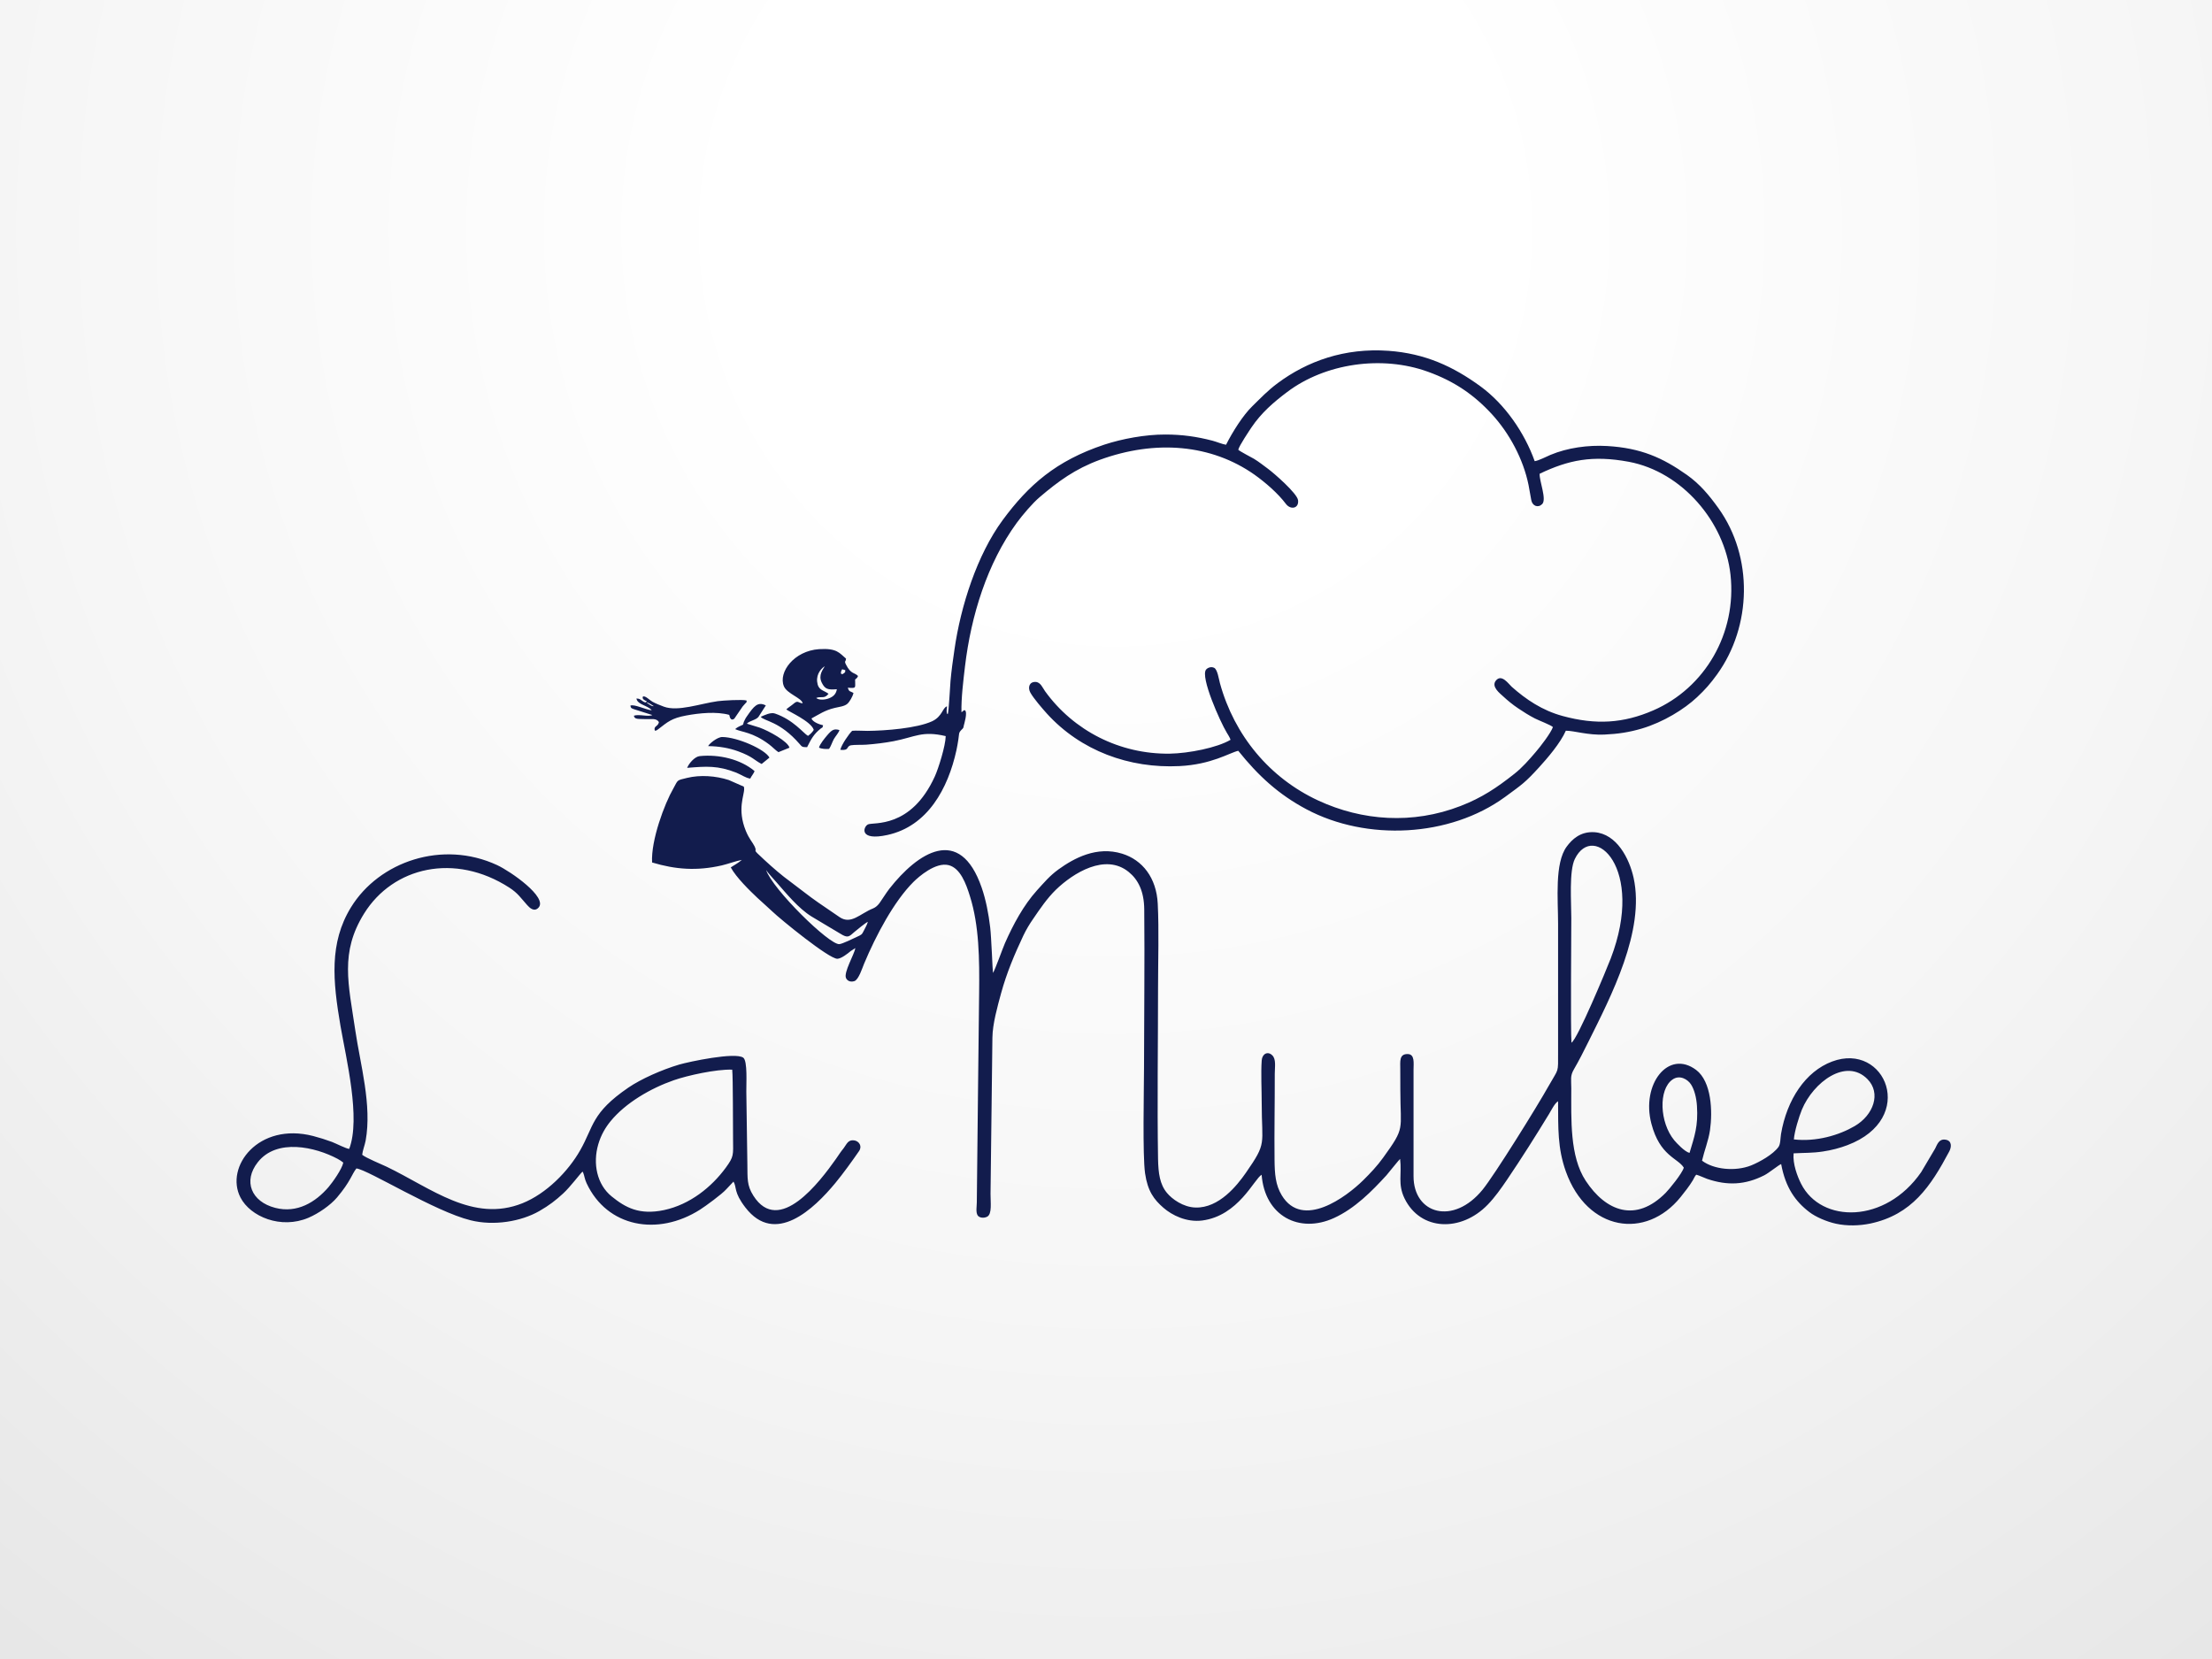
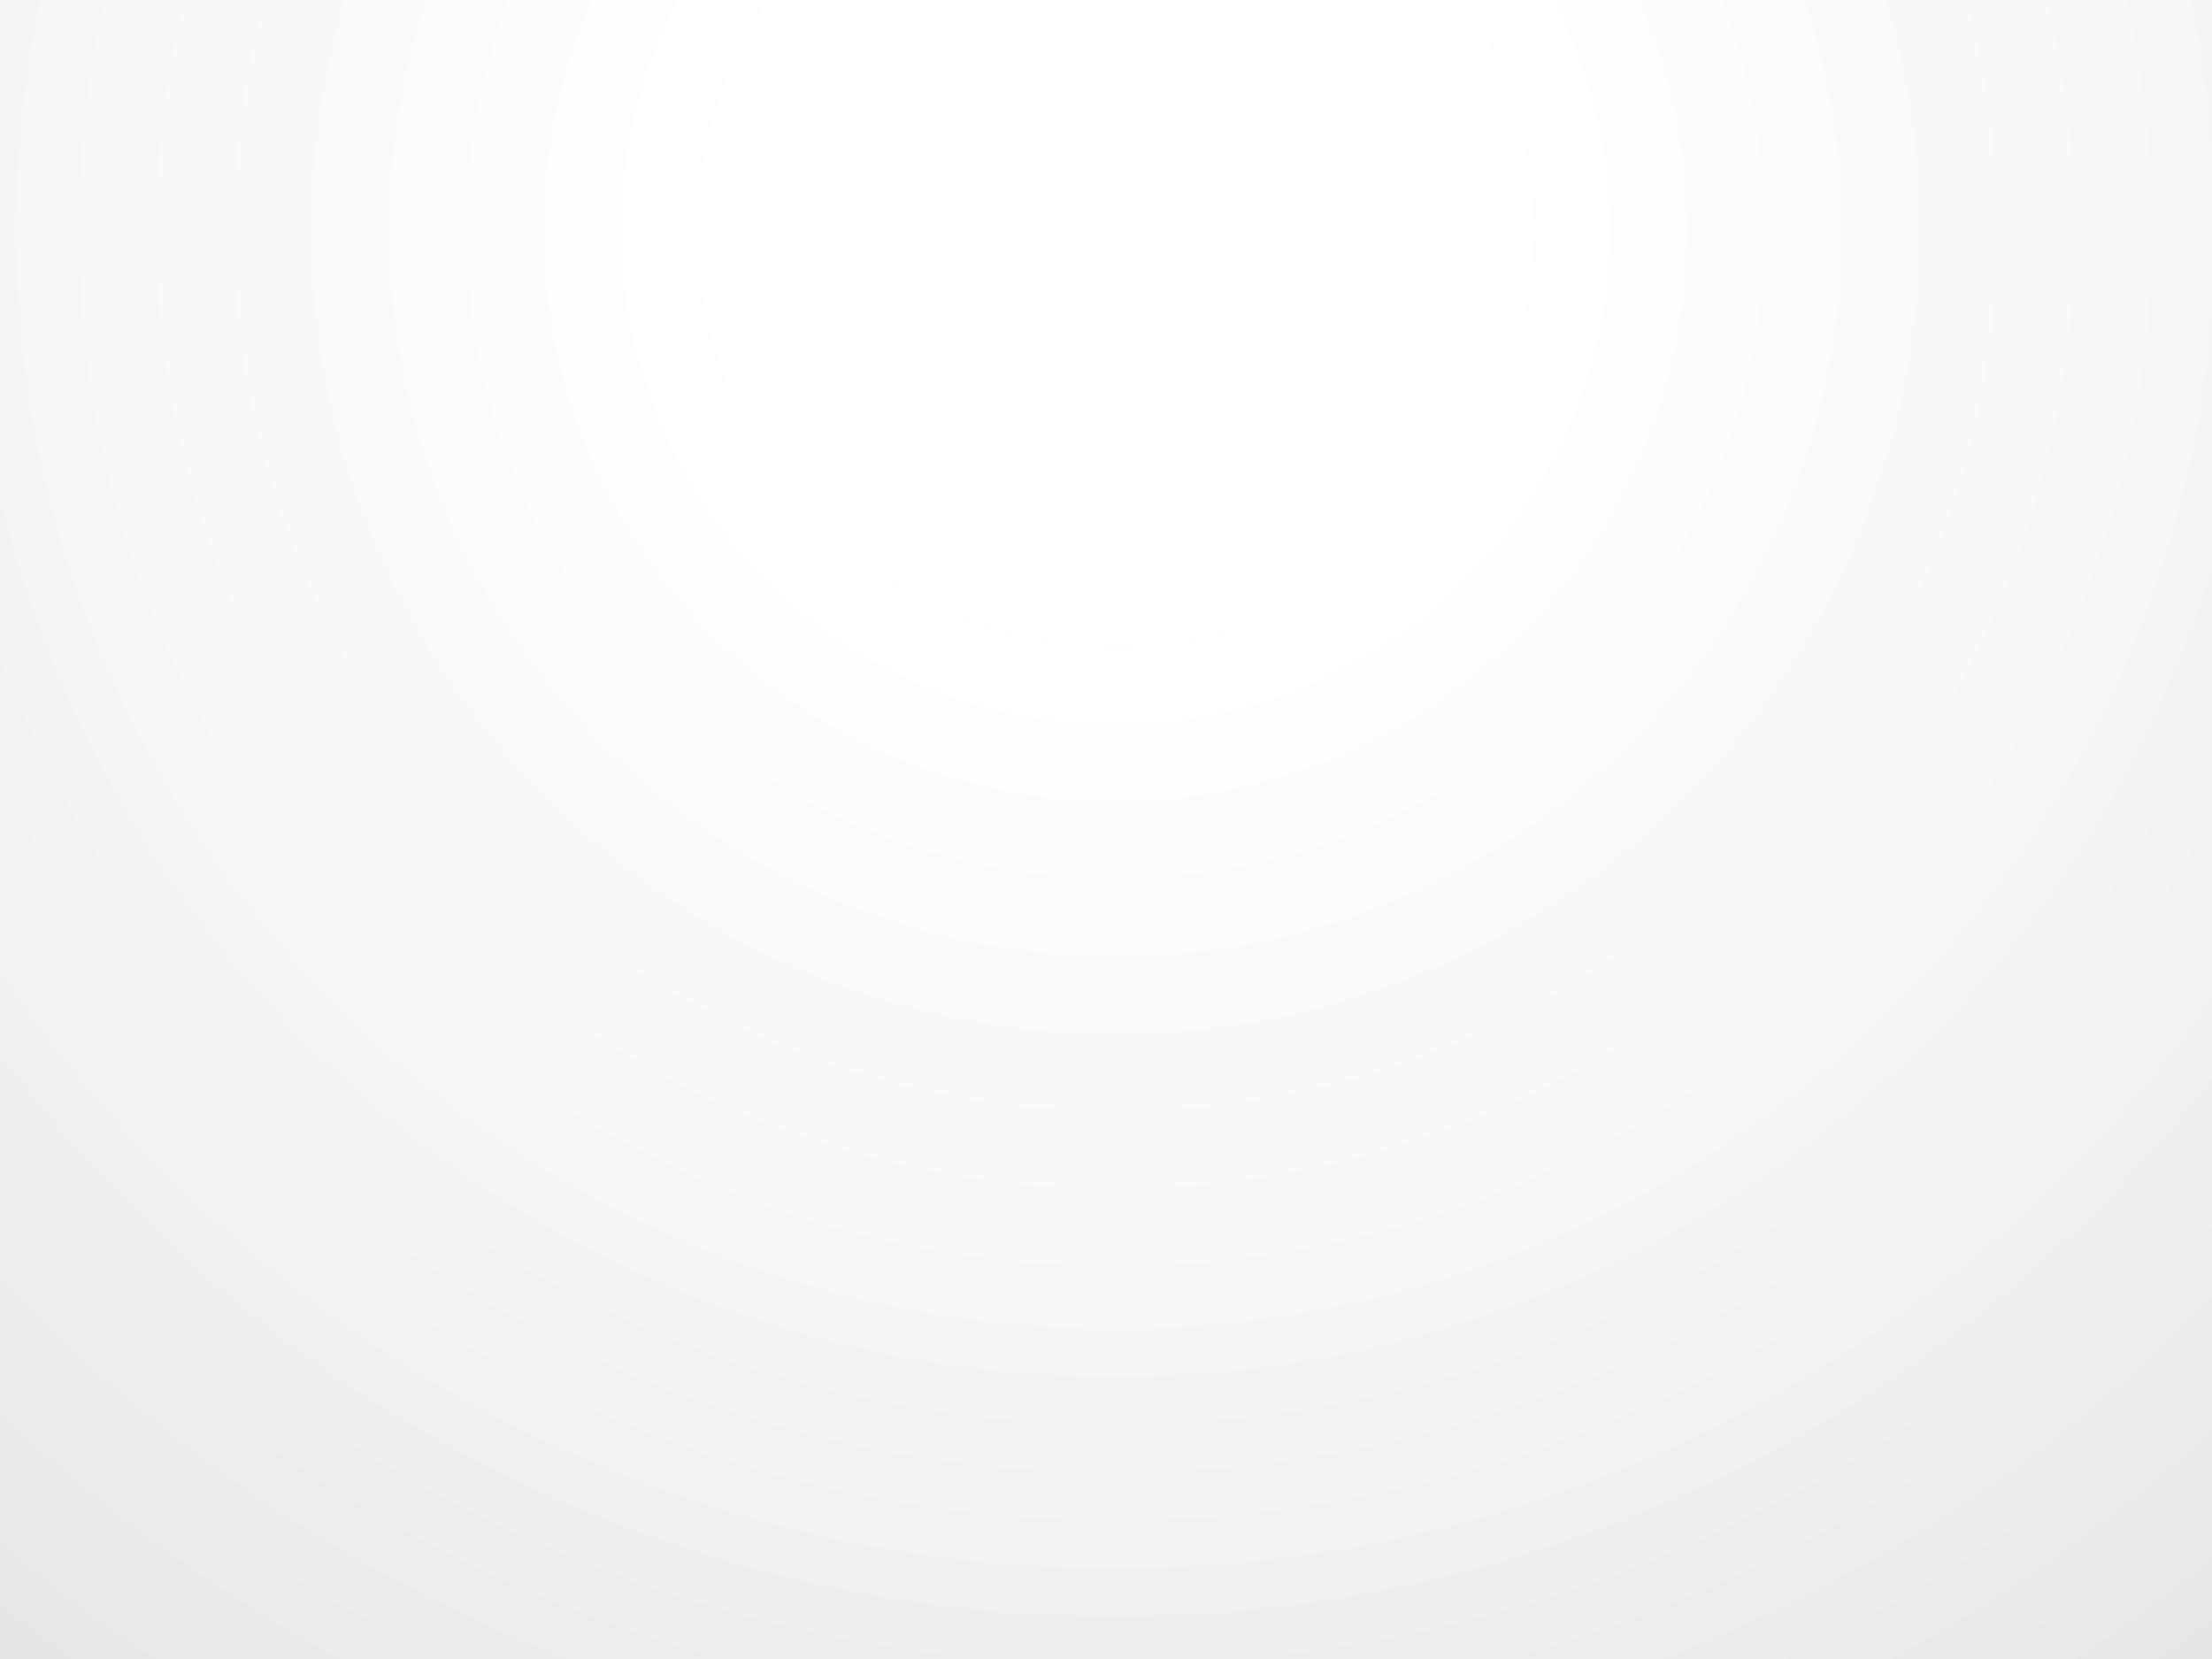
<svg xmlns="http://www.w3.org/2000/svg" version="1.1" id="Layer_1" x="0px" y="0px" width="720px" height="540px" viewBox="0 0 720 540" enable-background="new 0 0 720 540" xml:space="preserve">
  <rect x="0" y="0" width="720" height="540" fill="#808080" stroke="none" />
  <g id="Capa_x0020_1">
    <g id="_2012612135456">
      <radialGradient id="SVGID_1_" cx="258573.438" cy="-193276.156" r="615115.75" gradientTransform="matrix(0.001 0 0 -0.001 104.506 -118.459)" gradientUnits="userSpaceOnUse">
        <stop offset="0" style="stop-color:#FFFFFF" />
        <stop offset="0.2" style="stop-color:#FFFFFF" />
        <stop offset="0.569" style="stop-color:#F6F6F6" />
        <stop offset="1" style="stop-color:#E5E5E5" />
      </radialGradient>
      <rect x="0" y="0.001" fill="url(#SVGID_1_)" width="719.998" height="540" />
    </g>
  </g>
  <g>
-     <path fill="#121C4D" d="M549.939,375.268c-1.539-0.346-4.227-3.207-4.98-4.118c-4.786-5.819-5.177-16.521-0.584-19.751   c2.391-1.702,5.025,0,6.027,1.553c1.146,1.75,1.782,4.415,1.952,7.006C552.79,366.538,551.545,369.893,549.939,375.268   L549.939,375.268z M266.587,243.347c0.831,0.446,2.198,0.494,3.271,0.419c0.586-0.789,1.026-2.22,1.562-3.206   c0.562-0.961,1.683-2.195,1.808-2.932c-1.708-0.47-2.368-0.195-4.051,1.799C268.491,240.241,266.858,242.188,266.587,243.347   L266.587,243.347z M230.501,242.854c3.589,0.05,6.81,0.618,9.789,1.703c4.812,1.775,5.128,2.836,7.62,4.117l2.54-2.072   c-1.368-2.663-10.352-6.659-15.357-6.708C233.454,239.897,230.791,242.138,230.501,242.854L230.501,242.854z M223.665,249.932   c6.324-0.518,9.938-0.791,15.967,1.553c1.588,0.642,3.053,1.727,4.567,1.946c0.391-0.862,1.222-1.726,1.391-2.464   c-4.541-3.822-11.522-5.5-17.825-4.858C226.154,246.255,224.226,248.479,223.665,249.932L223.665,249.932z M241.853,235.875   c-0.831,0.396-1.929,0.813-2.564,1.455c2.222,1.036,5.642,0.912,11.036,4.958c1.171,0.885,2.101,1.923,3.053,2.538l3.59-1.454   c-0.515-2.045-6.666-5.449-9.695-6.535l-4.005-1.234c-0.024-0.024-0.099-0.049-0.145-0.098c0.952-0.937,2.955-1.135,3.76-2.17   l2.393-3.724c-2.687-1.332-3.881,0.271-6.178,3.576c-0.366,0.542-0.416,0.592-0.686,1.16c-0.121,0.195-0.219,0.443-0.291,0.616   l-0.221,0.738C241.902,235.728,241.878,235.827,241.853,235.875L241.853,235.875z M210.431,228.604   c0.781,0.124,1.733,0.84,2.39,1.257c-0.683-0.024-0.757-0.124-1.221-0.394l-0.832-0.542   C210.455,228.679,210.552,228.749,210.431,228.604L210.431,228.604z M209.28,226.703c-0.44,0.84,0.66,1.331,1.272,1.553   c-0.246,0.174-0.195,0.842-1.633-0.223c-0.562-0.419-0.881-0.666-1.759-0.666c0.27,1.726,2.735,2.124,4.272,3.181l0.295,0.219   c0.415,0.373,0.071,0,0.391,0.419c-1.736-0.1-5.763-2.096-6.934-1.503c0.195,0.886,0.34,0.861,1.317,1.208l5.833,1.851   c-1.292,0.667-4.396-0.372-6.007,0.22c0.221,1.233,1.269,1.011,3.882,1.109c1.853,0.076,3.418-0.394,4.272,0.964   c-0.267,1.455-1.663,1.231-1.393,2.564c0.05,0.026-0.024,0.666,1.171-0.248c3.05-2.343,4.297-3.573,9.108-4.461   c4.223-0.79,9.886-1.358,14.016-0.198c0.756,1.305-0.462-1.358,0.145,0.568c0.147,0.468-0.169-0.174,0.124,0.369   c0.342,0.716,0.807,0.69,1.343,0.323l2.735-3.997c0.291-0.345,0.439-0.493,0.755-0.862c0.562-0.666,0.586-0.344,0.514-1.084   c-1.292-0.395-7.786,0-9.398,0.223c-5.764,0.813-12.964,3.475-17.531,1.777c-1.246-0.469-2.588-0.987-3.663-1.579   C211.383,227.863,210.135,226.43,209.28,226.703L209.28,226.703z M273.96,219.381c-0.121-0.174-0.391,0.174-0.17-0.865   c0-0.049,0.269-0.543,0.319-0.667l1.026,0.274c-0.05,0.788,0.07,0.592-0.49,1.035C274.18,219.526,274.28,219.431,273.96,219.381   L273.96,219.381z M269.687,225.818c-1.782-1.284-3.394-1.085-3.71-3.943c-0.27-2.688,1.538-4.466,2.49-5.007   c-0.515,0.985-2.224,2.836-0.978,5.351c1.052,2.121,1.979,2.368,4.907,2.121c-0.243,1.577-1.195,2.414-2.488,2.932   c-1.147,0.468-3.174,0.766-4.25-0.074C267.248,226.483,268.246,227.664,269.687,225.818L269.687,225.818z M261.265,228.923   c-1.538-0.1-1.466-1.159-3.003,0.174c-0.733,0.64-1.737,1.229-2.322,1.8c0.536,0.617,8.082,3.847,8.937,6.681   c-0.491,0.814-1.147,1.408-1.879,1.947c-1.487-0.837-4.712-5.202-10.741-7.273c-1.417-0.492-3.469,0.567-4.641,1.062   c1.121,1.456,6.177,1.382,12.648,8.851c0.805,0.935,0.829,1.035,2.441,1.035c1.368-2.713,2.149-4.217,4.421-6.043   c0.927-0.712,0.441,0.026,0.781-1.085c-1.171-0.269-3.319-1.009-3.785-2.219c2.418-1.284,4.271-2.638,7.546-3.425   c1.441-0.346,3.174-0.493,4.15-1.357c0.661-0.568,1.758-2.369,1.979-3.529c-1.098-0.642-1.417-0.246-1.832-1.701   c3.029,0.27,2.319,0,2.368-2.663c0.511-0.468,0.636-0.393,0.952-1.135c-1.076-1.209-2.296-0.468-3.931-3.749   c-0.17-0.322-0.293-0.567-0.293-0.837c0.024-0.468,0.169,0.05,0.319-1.085c-2.149-1.775-2.88-3.452-8.743-3.083   c-8.203,0.542-13.355,7.544-11.498,12.058C256.137,225.818,261.019,227.196,261.265,228.923L261.265,228.923z M111.742,378.425   c-0.441,2.166-3.541,6.483-4.784,7.94c-4.25,4.958-10.255,8.63-17.385,6.784c-7.764-2.001-10.524-8.683-5.664-14.846   c6.2-7.89,18.751-4.957,25.978-1.106c0.341,0.174,0.733,0.419,1.026,0.615L111.742,378.425z M238.337,348.168   c0.27,2.762,0.219,18.468,0.27,22.64c0.05,5.228,0.292,5.618-2.343,9.241c-4.612,6.313-11.672,12.035-20.144,13.833   c-7.987,1.677-12.527-0.787-17.044-4.463c-4.762-3.868-6.179-10.649-4.345-16.935c0.905-3.112,2.393-5.553,3.979-7.496   c4.907-6.018,13.089-10.753,20.584-13.368C223.836,350.039,233.11,347.993,238.337,348.168L238.337,348.168z M117.892,375.881   c0.1-1.229,0.855-3.178,1.123-4.607c2.098-11.589-1.733-24.734-3.371-35.902c-2.246-15.215-5.031-25.299,2.859-37.999   c9.473-15.236,29.542-19.875,47.268-8.461c2.831,1.828,3.712,3.354,5.81,5.673c0.806,0.915,2.322,2.392,3.735,0.817   c2.979-3.354-9.058-11.74-13.5-13.811c-17.797-8.259-38.428-1.181-47.585,13.756c-7.106,11.593-5.908,23.946-3.394,38.642   c1.858,10.675,6.618,30.008,2.834,39.968c-0.928-0.025-4.272-1.747-5.618-2.265c-1.979-0.738-3.955-1.356-6.105-1.92   c-17.846-4.613-28.811,10.008-23.683,19.993c3.223,6.267,13.185,10.432,22.145,6.611c3.296-1.404,7.155-4.093,9.279-6.587   c4.493-5.325,4.787-7.544,6.324-9.468c3.907,0.47,25.513,14.027,37.209,16.89c7.567,1.871,16.358,0.396,22.317-3.009   c3.225-1.849,5.348-3.499,7.787-5.746c2.322-2.124,5.519-6.46,6.274-7.077c0.246,0.296,0.025-0.125,0.292,0.518   c0.319,0.767,0.391,1.849,1.051,3.254c6.665,14.277,23.099,17.363,36.918,8.586c1.808-1.135,7.201-5.104,8.522-6.612l2.369-2.515   c1.146,1.922-0.025,3.354,3.855,8.407c9.693,12.626,22.365,0.423,29.273-7.915c2.563-3.105,5.444-7.101,7.74-10.426   c1.098-1.582,0.026-3.233-1.562-3.48c-2.074-0.321-2.514,1.359-3.466,2.563c-0.906,1.11-1.611,2.194-2.492,3.479   c-5.199,7.348-18.532,25.103-26.88,11.957c-2.174-3.427-1.878-5.669-1.954-10.307l-0.34-23.551   c-0.05-2.413,0.461-10.009-1.001-11.067c-2.638-1.871-17.602,1.309-20.827,2.246c-5.738,1.7-12.428,4.687-16.554,7.495   c-12.109,8.283-11.231,12.598-15.699,20.417c-3.906,6.879-11.036,14.126-18.801,17.235c-16.064,6.409-29.642-4.881-44.169-11.884   C123.973,378.866,119.238,376.968,117.892,375.881L117.892,375.881z M399.073,144.767c-1.271-0.195-3.106-0.987-4.447-1.331   c-5.126-1.333-9.885-2-15.285-2c-6.594-0.024-14.162,1.407-19.926,3.305c-15.697,5.23-24.635,13.144-33.058,24.559   c-8.327,11.318-13.648,27.962-15.677,42.091c-0.512,3.501-0.977,6.731-1.292,10.258c-0.145,1.678-0.562,10.185-0.902,10.826   c-0.341-0.348-0.125,0.145-0.294-0.467c-0.171-0.668,0.024-1.358,0.071-2.097c-1.487,0.393-1.487,3.28-4.857,4.857   c-4.934,2.291-15.237,3.082-20.999,3.132c-1.462,0.024-3.709-0.174-5.026-0.026c-0.978,0.913-3.491,4.514-3.86,6.191   c3.124,0.32,1.757-1.133,3.49-1.481c1.001-0.195,3.71-0.099,4.958-0.195c2.979-0.222,6.008-0.592,8.887-1.134   c7.055-1.358,9.229-3.479,16.97-1.653c-0.05,3.18-2.393,10.602-3.541,13.119c-7.813,17.162-20.07,14.791-21.777,15.63   c-1.538,0.767-3.005,5.477,6.348,3.431c13.11-2.864,19.729-15.117,22.463-27.595c0.246-1.184,0.462-2.369,0.636-3.55   c0.293-1.826,0-2.07,1.026-3.105c0.585-0.568,0.585-0.518,0.73-1.358c0.1-0.444,1.293-4.291,0.391-4.958   c-0.34-0.249-0.707,0.393-1.147,0.618c-0.12-4.464,0.612-10.404,1.147-14.92c1.979-16.595,7.251-33.559,16.825-46.699   c1.928-2.642,5.272-6.535,7.47-8.386c6.105-5.202,11.574-9.197,19.534-12.134c18.189-6.656,36.358-5.078,50.394,4.808   c3.565,2.54,7.644,6.066,10.231,9.518c1.563,2.046,4.299,1.479,3.954-1.209c-0.297-2.245-7.887-8.827-9.766-10.208   c-1.515-1.109-2.979-2.293-4.566-3.254c-0.932-0.543-4.589-2.416-5.128-2.961c0.321-1.354,3.542-6.113,4.3-7.272   c3.221-4.758,7.155-8.162,11.648-11.54c12.331-9.297,30.788-12.033,45.828-6.561c8.543,3.082,14.992,7.496,20.805,13.832   c5.686,6.213,10.202,14.595,11.912,23.055c0.318,1.627,0.563,3.256,0.881,4.883c0.364,1.924,2.22,2.639,3.562,1.284   c1.537-1.579-1-7.571-0.831-9.865c9.398-4.486,17.142-6.088,29.002-3.896c17.387,3.254,31.231,19.604,33.113,36.74   c2.099,19.034-8.3,36.889-25.147,44.186c-9.77,4.24-18.702,4.757-29.496,1.823c-6.646-1.802-11.942-5.401-16.602-9.542   c-0.975-0.887-3.275-4.29-5.128-1.972c-1.611,1.996,1.416,4.217,2.415,5.156c1.345,1.256,3.104,2.712,4.855,3.872   c1.689,1.135,3.546,2.319,5.426,3.28c1.342,0.692,5.177,2.121,5.879,2.813c-0.728,2.021-4.123,6.41-5.618,8.137   c-2.071,2.442-4.414,5.103-6.931,7.077c-5.712,4.514-10.526,7.767-17.531,10.479c-15.597,6.043-32.029,4.835-46.337-1.798   c-15.772-7.324-27.276-21.134-31.966-38.171c-0.391-1.455-0.805-4.462-1.88-5.007c-0.972-0.494-2.122-0.05-2.634,0.567   c-1.955,2.365,4.613,17.038,6.712,20.491c0.366,0.618,1.05,1.653,1.247,2.366c-4.371,2.588-13.626,4.414-19.826,4.514   c-16.212,0.198-31.232-7.422-40.559-20.343c-0.783-1.085-1.439-2.958-3.1-3.007c-2.127-0.05-2.518,1.925-1.684,3.454   c1.072,1.946,4.005,5.301,5.372,6.828c11.036,12.155,26.859,17.928,43.165,17.112c10.501-0.517,16.235-4.315,19.142-4.981   c6.521,8.138,13.136,14.228,22.245,19.062c19.56,10.381,46.585,9.098,64.579-4.02c5.692-4.167,6.567-4.709,11.06-9.617   c2.782-3.056,6.984-7.939,8.74-11.957c2.663-0.024,7.18,1.503,12.527,1.257c4.466-0.198,8.132-0.764,12.157-1.949   c7.055-2.095,13.845-6.286,18.019-10.208c2.635-2.464,4.37-4.438,6.542-7.446c11.303-15.684,11.816-38.195,0.44-54.074   c-3.027-4.217-6.03-7.841-10.274-10.85c-7.891-5.575-14.943-8.754-25.954-9.397c-6.204-0.369-12.918,0.568-18.462,2.887   c-1.22,0.518-3.829,1.873-5.125,2.045c-3.342-9.368-9.741-18.541-17.553-24.285c-8.964-6.559-18.122-10.775-30.01-11.637   c-14.356-1.035-26.493,3.404-36.063,10.503c-3.272,2.417-5.495,4.808-8.304,7.545C404.588,135.175,401.218,140.522,399.073,144.767   L399.073,144.767z M583.899,370.877c0.193-2.662,1.685-7.42,2.609-9.69c3.743-8.974,14.408-16.966,21.344-9.937   c4.517,4.566,1.98,11.71-4.154,15.288C598.597,369.523,591.17,371.715,583.899,370.877L583.899,370.877z M511.505,339.39   c-0.317-4.094-0.051-35.603-0.051-40.609c0-5.183-0.758-15.288,1.149-19.185c6.053-12.403,22.973,2.934,11.692,32.374   C522.977,315.418,513.458,338.329,511.505,339.39L511.505,339.39z M282.482,300.058c-0.295,1.108-0.905,1.977-1.342,2.937   c-0.586,1.284-0.905,1.332-2.224,1.949c-1.025,0.49-4.615,2.243-5.688,2.368c-3.246,0.345-21.802-17.929-23.854-24.116   c0.294,0.587,2.712,3.258,3.37,3.992c3.246,3.68,7.105,8.462,11.402,11.123c3.074,1.898,6.104,3.6,9.327,5.57   c2.539,1.584,2.834,1.039,4.737-0.614C278.892,302.7,281.821,300.281,282.482,300.058L282.482,300.058z M323.206,316.684   c-0.124-0.642-0.515-11.588-0.905-14.847c-0.515-4.365-1.392-8.951-2.76-12.896c-7.129-20.689-20.899-11.316-30.055,0.345   c-0.73,0.914-1.025,1.478-1.611,2.292c-1.151,1.58-1.858,3.354-3.71,4.117c-4.25,1.701-7.131,5.355-10.867,2.836l-6.958-4.759   c-3.15-2.171-5.959-4.486-8.939-6.681c-3.028-2.195-5.787-4.611-8.496-7.1c-4.738-4.366-2.124-2.122-3.295-4.511   c-0.657-1.335-1.733-2.347-2.833-5.007c-2.931-7.154-0.462-11.589-0.562-13.76c-0.05-0.861-0.05-0.642-1-1.059l-3.981-1.751   c-4.25-1.38-9.303-1.75-13.625-0.692c-3.515,0.84-2.834,0.592-4.42,3.404c-2.905,5.03-7.327,16.891-6.936,24.115   c7.643,2.294,14.551,2.809,22.659,0.962c2.124-0.49,4.617-1.456,6.543-1.798c-1.097,0.983-2.343,1.604-3.589,2.439   c1.734,3.233,6.2,7.596,8.692,9.937c1.563,1.483,3.175,2.812,4.812,4.389c2.66,2.564,18.433,15.438,21.192,15.416   c1.246-0.03,3.369-1.678,4.322-2.495l1.538-0.986c-0.32,2.001-3.857,7.92-3.052,9.742c0.391,0.89,1.392,1.432,2.735,1.011   c1.368-0.466,2.563-4.214,3.125-5.594c3.907-9.353,9.791-20.393,16.089-26.681c1.709-1.701,7.229-6.536,11.452-5.477   c3.831,0.963,5.688,6.066,6.935,10.088c3.028,9.59,3.124,20.609,3.004,31.339c-0.295,22.784-0.49,45.564-0.757,68.328   c0,1.253-0.39,3.202,0.267,4.238c0.514,0.812,2.002,1.008,3.1,0.441c1.663-0.859,1.077-4.783,1.098-7.441l0.61-50.799   c0.05-4.583,1.684-10.257,2.834-14.52c1.857-6.735,4.371-12.654,7.25-18.77c0.881-1.853,2.076-3.848,3.15-5.371   c2.27-3.33,4.567-6.732,7.448-9.542c5.639-5.449,16.087-11.961,23.683-5.771c3.103,2.513,5.007,6.337,5.059,12.18   c0.17,17.24-0.052,34.497-0.073,51.734c-0.023,7.398-0.49,28.185,0.34,34.152c0.832,5.793,2.882,8.558,5.981,11.242   c2.81,2.44,7.496,4.783,12.597,4.146c11.844-1.531,16.921-13.514,19.364-14.896c1.047,13.463,12.254,19.233,23.562,14.081   c6.812-3.109,12.352-8.755,17.068-13.904c0.584-0.669,4.244-5.256,4.444-5.328c0.608,4.932-0.83,8.162,1.44,12.848   c5.177,10.626,18.407,11.022,27.102,2.02c2.295-2.37,4.347-5.277,6.225-8.038c4.789-7.078,9.278-14.18,13.726-21.482   c0.66-1.084,1.877-3.548,2.927-4.116c0.053,8.706-0.196,15.239,2.541,22.887c6.98,19.454,26.047,22.27,37.33,8.31   c1.365-1.702,2.831-3.551,3.98-5.449c0.438-0.717,0.585-1.283,1.121-1.849c1.123,0.295,2.27,0.907,3.517,1.354   c6.618,2.266,12.401,1.999,18.631-1.158c1.563-0.791,4.759-3.424,5.492-3.651c1.413,7.668,4.662,12.21,9.227,15.66   c1.956,1.502,5.449,3.056,8.599,3.749c3.563,0.786,7.642,0.689,11.204-0.053c13.526-2.885,19.653-12.13,25.685-23.474   c0.809-1.528,0.856-3.5-1.196-3.817c-2.146-0.346-2.686,1.478-3.396,2.885l-4.542,7.668c-11.646,16.845-32.547,16.741-39.089,3.797   c-1.193-2.344-2.782-6.53-2.44-9.909c3.494-0.196,6.106-0.075,9.477-0.59c2.882-0.421,5.618-1.157,8.031-2.07   c22.902-8.659,12.355-33.734-4.98-27.223c-8.64,3.228-14.719,12.376-16.626,23.596c-0.218,1.355-0.146,3.281-0.829,4.217   c-1.757,2.437-6.103,4.877-8.912,6.015c-5.201,2.047-12.21,1.309-15.968-1.556c0.758-3.299,2.078-6.461,2.59-9.911   c0.877-6.066,0.536-15.827-4.518-19.63c-9.033-6.781-17.945,4.689-14.552,17.51c2.761,10.551,8.595,11.148,10.547,14.3   c-0.536,1.925-4.786,7.075-5.885,8.188c-9.716,9.839-19.479,6.066-26.049-3.924c-5.225-7.961-4.691-19.927-4.691-30.134   c0-2.857-0.415-3.941,0.835-6.092c1.659-2.857,3.222-5.939,4.759-9.046c7.327-14.749,18.462-36.077,14.695-53.309   c-1.387-6.312-5.488-14.353-12.738-14.867c-4.59-0.297-7.303,2.34-9.038,4.684c-3.978,5.397-2.807,17.162-2.807,25.075v41.771   c0,7.126,0.272,5.104-2.978,10.901c-4.006,7.151-17.701,29.121-21.556,33.88c-9.575,11.789-22.542,7.966-22.515-4.359v-34.664   c0-2.143,0.464-5.031-1.904-5.079c-2.809-0.05-2.415,2.416-2.415,4.854c0.023,2.32,0.023,4.612,0.023,6.927   c0,13.267,1.711,11.839-5.594,21.946c-1.95,2.713-4.148,5.032-6.467,7.324c-5.619,5.545-19.78,16.053-26.521,4.958   c-2.073-3.409-2.318-7.005-2.366-11.592c-0.101-9.267,0.097-18.664,0.072-27.937c0-2.268,0.509-4.784-0.809-6.067   c-1.469-1.456-3.297-0.492-3.442,1.677c-0.293,4.17,0,9.544,0,13.836c0,13.929,1.829,12.673-5.177,22.763   c-2.827,4.063-8.716,11.486-16.359,11.268c-4.026-0.103-7.687-2.787-9.301-4.759c-2.343-2.813-2.806-6.436-2.905-11.025   c-0.294-18.219,0-37.304,0-55.625c0-8.925,0.341-18.691-0.098-27.494c-0.418-8.436-4.979-14.229-11.57-16.272   c-8.326-2.567-15.699,1.48-20.755,5.125c-2.908,2.122-4.591,4.192-6.981,6.806c-4.396,4.881-7.715,11.071-10.425,17.189   C326.359,308.716,323.842,315.818,323.206,316.684L323.206,316.684z" />
-   </g>
+     </g>
</svg>